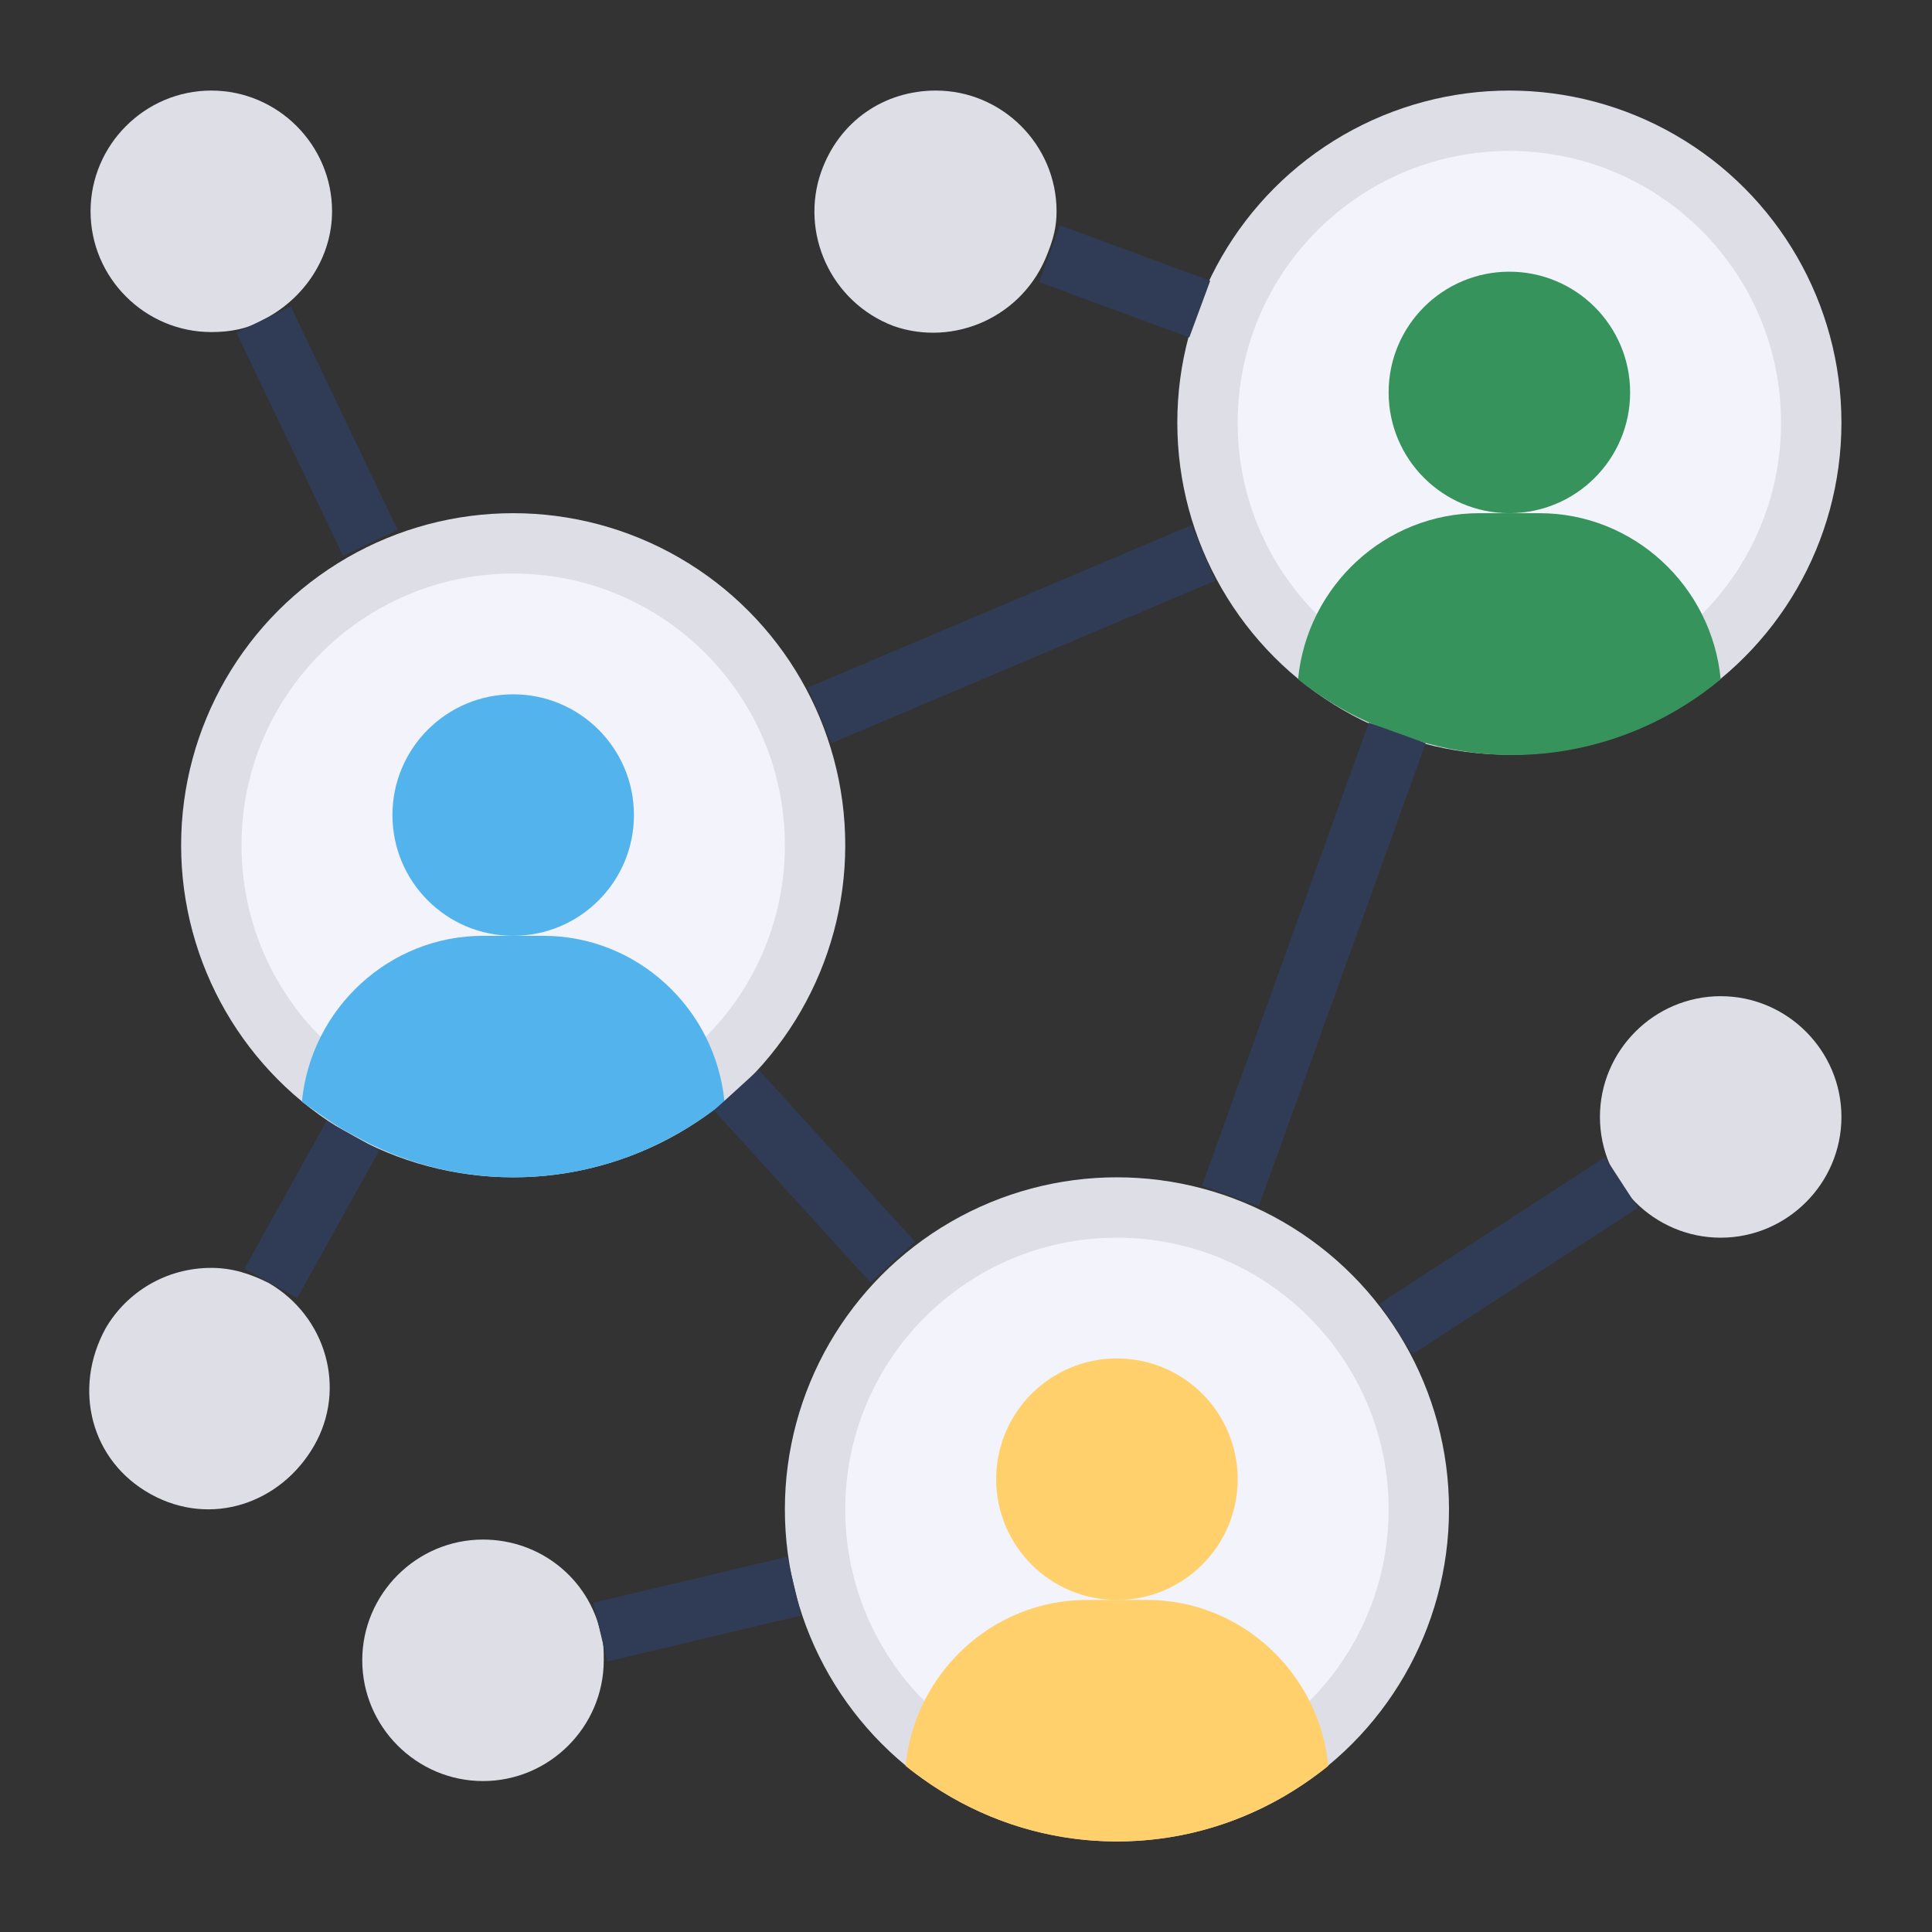
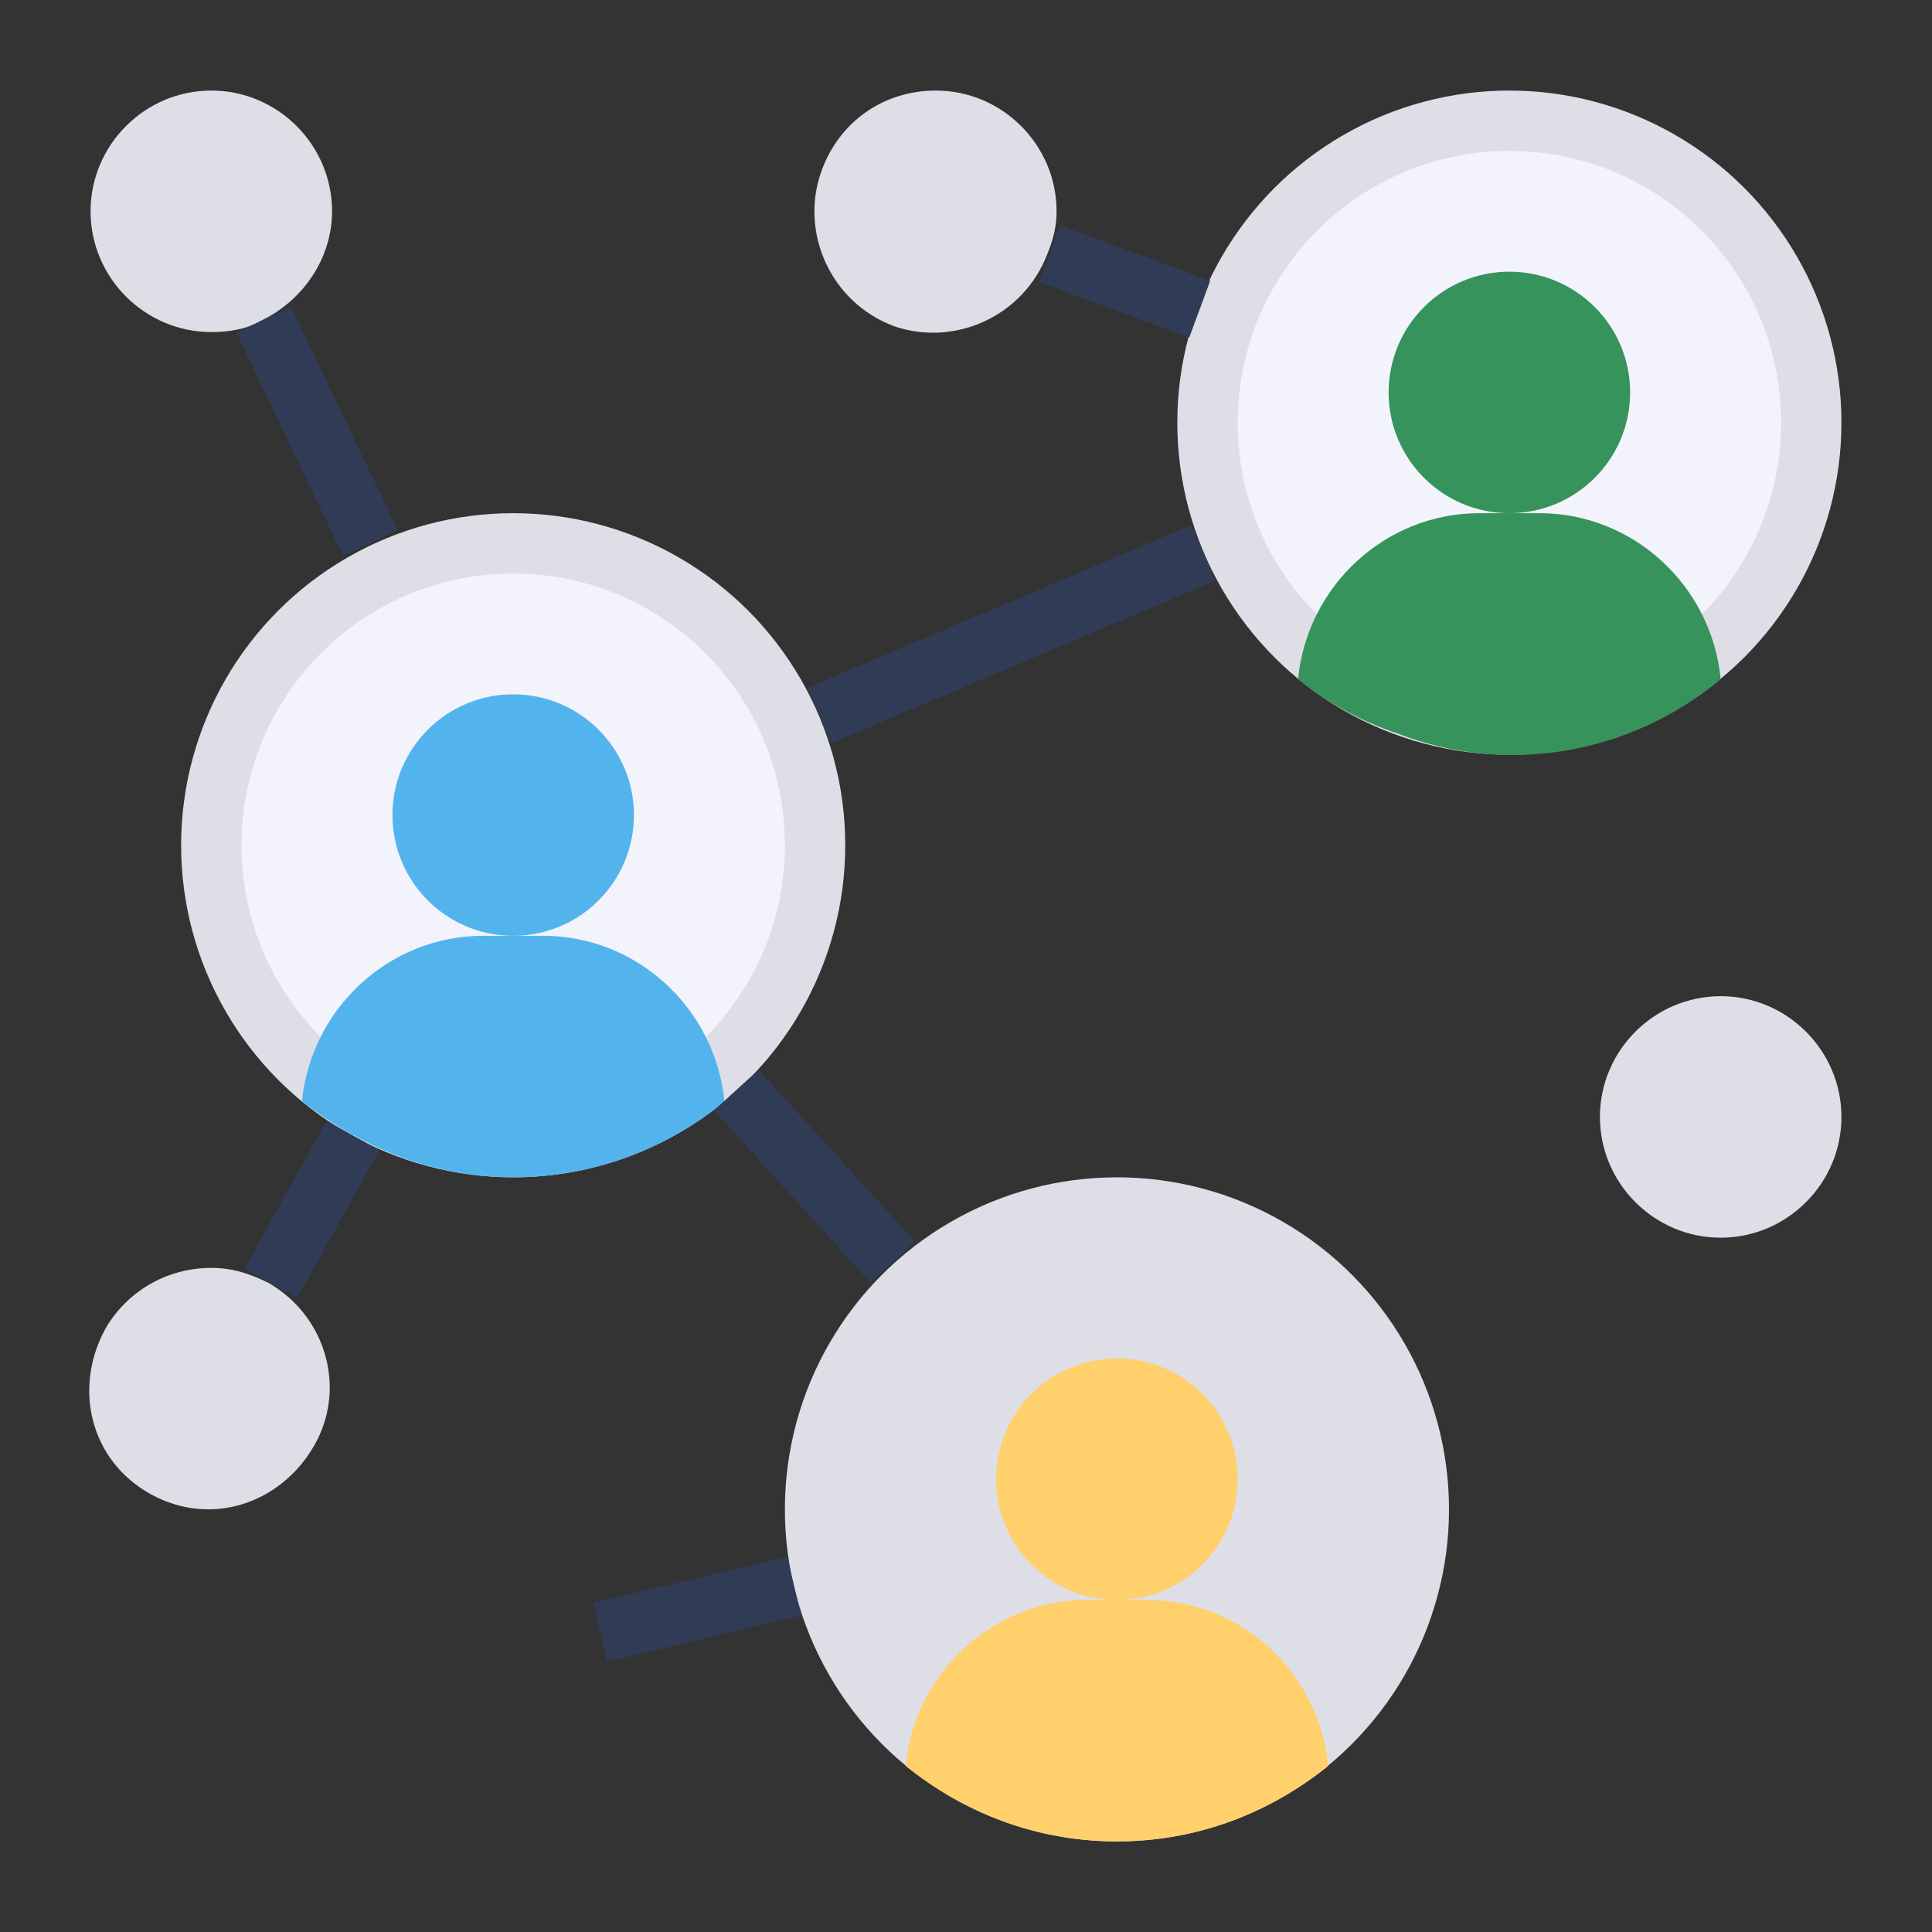
<svg xmlns="http://www.w3.org/2000/svg" version="1.1" id="Layer_1" x="0px" y="0px" viewBox="0 0 64 64" style="enable-background:new 0 0 64 64;" xml:space="preserve">
  <rect x="0" y="0" width="64" height="64" fill="#333333" stroke="none" />
  <style type="text/css">
	.st0{fill:#DEDEE6;}
	.st1{fill:#F3F3FB;}
	.st2{fill:#37935C;}
	.st3{fill:#FFD06B;}
	.st4{fill:#53B4ED;}
	.st5{fill:#303C56;}
</style>
  <circle class="st0" cx="17" cy="28" r="11" />
  <circle class="st1" cx="17" cy="28" r="9" />
  <circle class="st0" cx="50" cy="14" r="11" />
  <circle class="st1" cx="50" cy="14" r="9" />
  <circle class="st0" cx="37" cy="50" r="11" />
-   <circle class="st1" cx="37" cy="50" r="9" />
  <path class="st0" d="M57,41c-2.2,0-4-1.8-4-4s1.8-4,4-4s4,1.8,4,4S59.2,41,57,41z" />
  <path class="st2" d="M57,22.5c-3,2.5-7.1,3.2-10.7,1.8l0,0c-1.2-0.4-2.3-1-3.3-1.8c0.3-3.1,2.9-5.5,6-5.5h2  C54.1,17,56.7,19.4,57,22.5z" />
  <circle class="st2" cx="50" cy="13" r="4" />
  <path class="st3" d="M37,61c-2.6,0-5-0.9-7-2.5c0.3-3.1,2.9-5.5,6-5.5h2c3.1,0,5.7,2.4,6,5.5l0,0C42,60.1,39.6,61,37,61z" />
  <circle class="st3" cx="37" cy="49" r="4" />
  <path class="st0" d="M31,3c2.2,0,4,1.8,4,4c0,0.5-0.1,0.9-0.3,1.4c-0.8,2.1-3.1,3.1-5.1,2.4c-2.1-0.8-3.1-3.1-2.4-5.1  C27.8,4,29.3,3,31,3z" />
  <path class="st4" d="M17,39c-1.9,0-3.7-0.5-5.3-1.4c-0.6-0.3-1.1-0.7-1.7-1.1c0.3-3.1,2.9-5.5,6-5.5h2c3.1,0,5.7,2.4,6,5.5l0,0  C22,38.1,19.6,39,17,39z" />
  <circle class="st4" cx="17" cy="27" r="4" />
-   <path class="st0" d="M16,59c-2.2,0-4-1.8-4-4c0-2.2,1.8-4,4-4c1.9,0,3.5,1.3,3.9,3.1C20,54.4,20,54.7,20,55C20,57.2,18.2,59,16,59z" />
  <path class="st0" d="M7,42c0.7,0,1.3,0.2,1.9,0.5c1.9,1.1,2.6,3.5,1.5,5.4S7,50.6,5,49.5S2.4,46,3.5,44C4.2,42.8,5.5,42,7,42z" />
  <path class="st0" d="M7,3c2.2,0,4,1.8,4,4c0,1.5-0.9,2.9-2.3,3.6C8.2,10.9,7.6,11,7,11c-2.2,0-4-1.8-4-4S4.8,3,7,3z" />
  <rect x="9.5" y="10.2" transform="matrix(0.902 -0.431 0.431 0.902 -5.134 5.91)" class="st5" width="2" height="8.2" />
  <rect x="7.5" y="39.1" transform="matrix(0.486 -0.874 0.874 0.486 -29.719 29.577)" class="st5" width="5.6" height="2" />
  <rect x="36.2" y="6.7" transform="matrix(0.346 -0.938 0.938 0.346 15.616 40.982)" class="st5" width="2" height="5.3" />
-   <rect x="35.4" y="31" transform="matrix(0.339 -0.941 0.941 0.339 -1.352 62.08)" class="st5" width="16.3" height="2" />
-   <rect x="45.5" y="40.6" transform="matrix(0.839 -0.545 0.545 0.839 -14.599 33.917)" class="st5" width="8.9" height="2" />
  <rect x="26" y="35.1" transform="matrix(0.74 -0.673 0.673 0.74 -19.212 28.306)" class="st5" width="2" height="7.7" />
  <rect x="19.8" y="52.3" transform="matrix(0.973 -0.231 0.231 0.973 -11.693 6.78)" class="st5" width="6.6" height="2" />
  <rect x="26.6" y="20" transform="matrix(0.921 -0.39 0.39 0.921 -5.537 14.731)" class="st5" width="13.8" height="2" />
</svg>